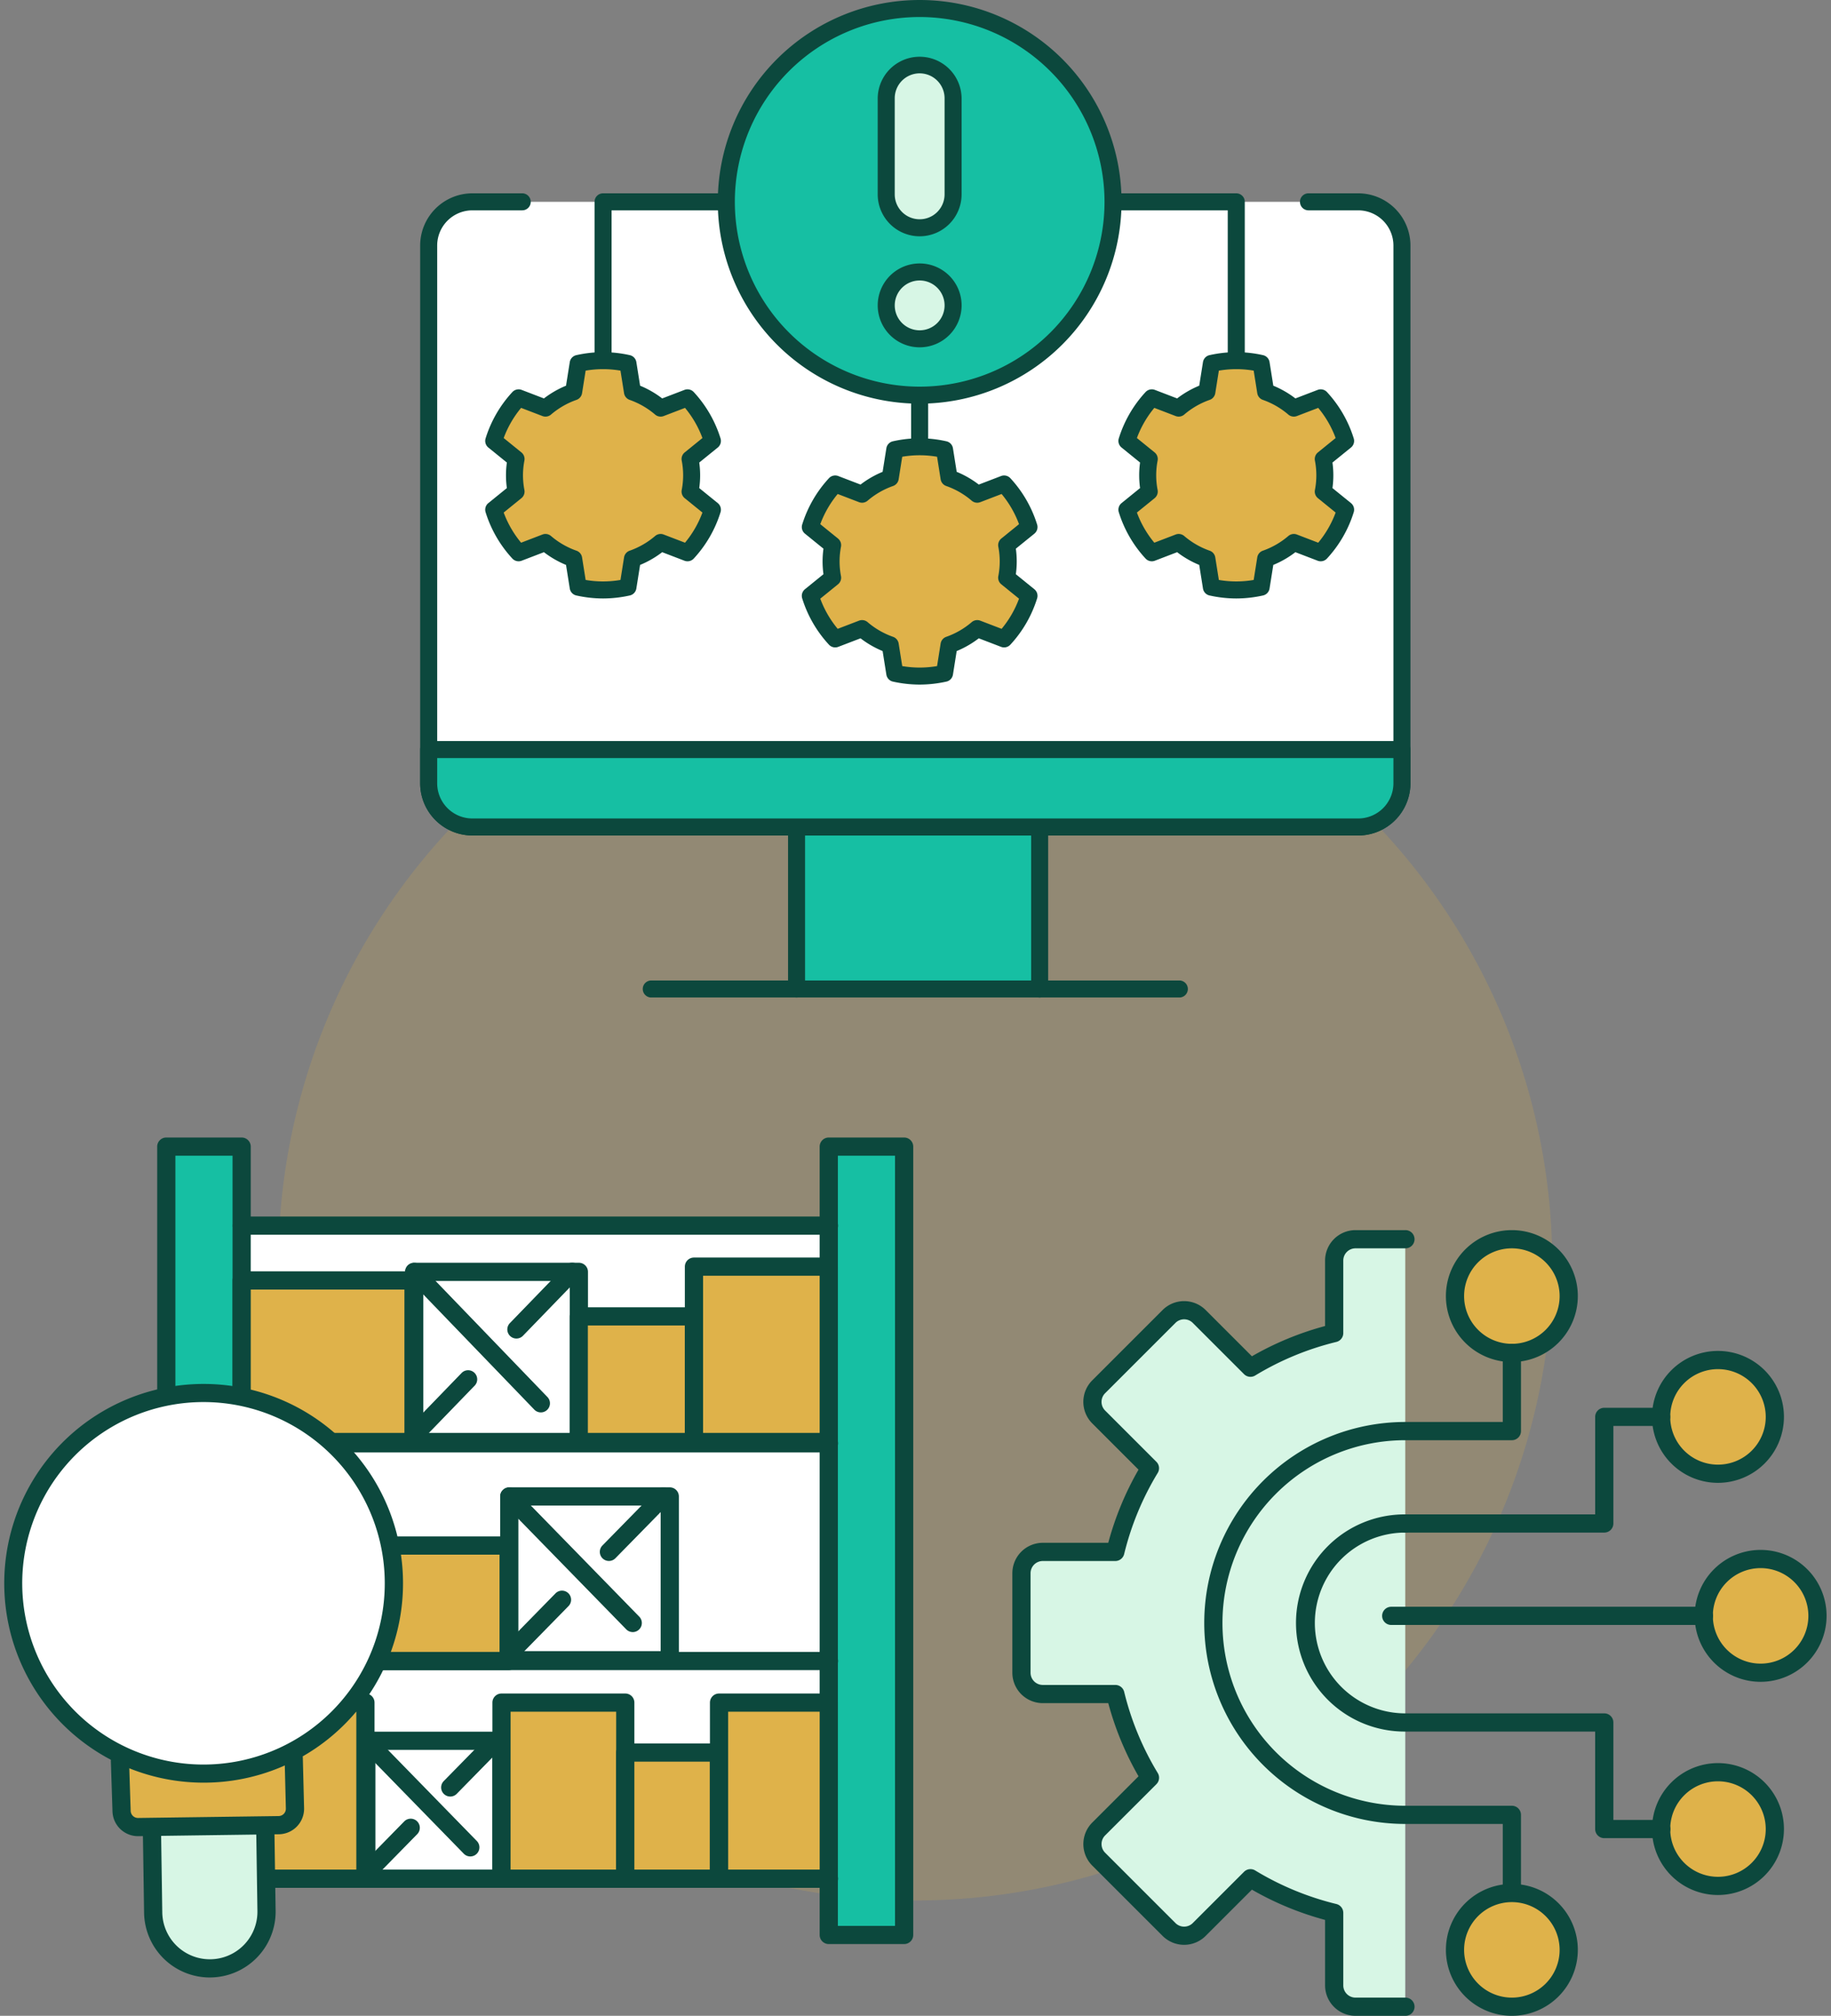
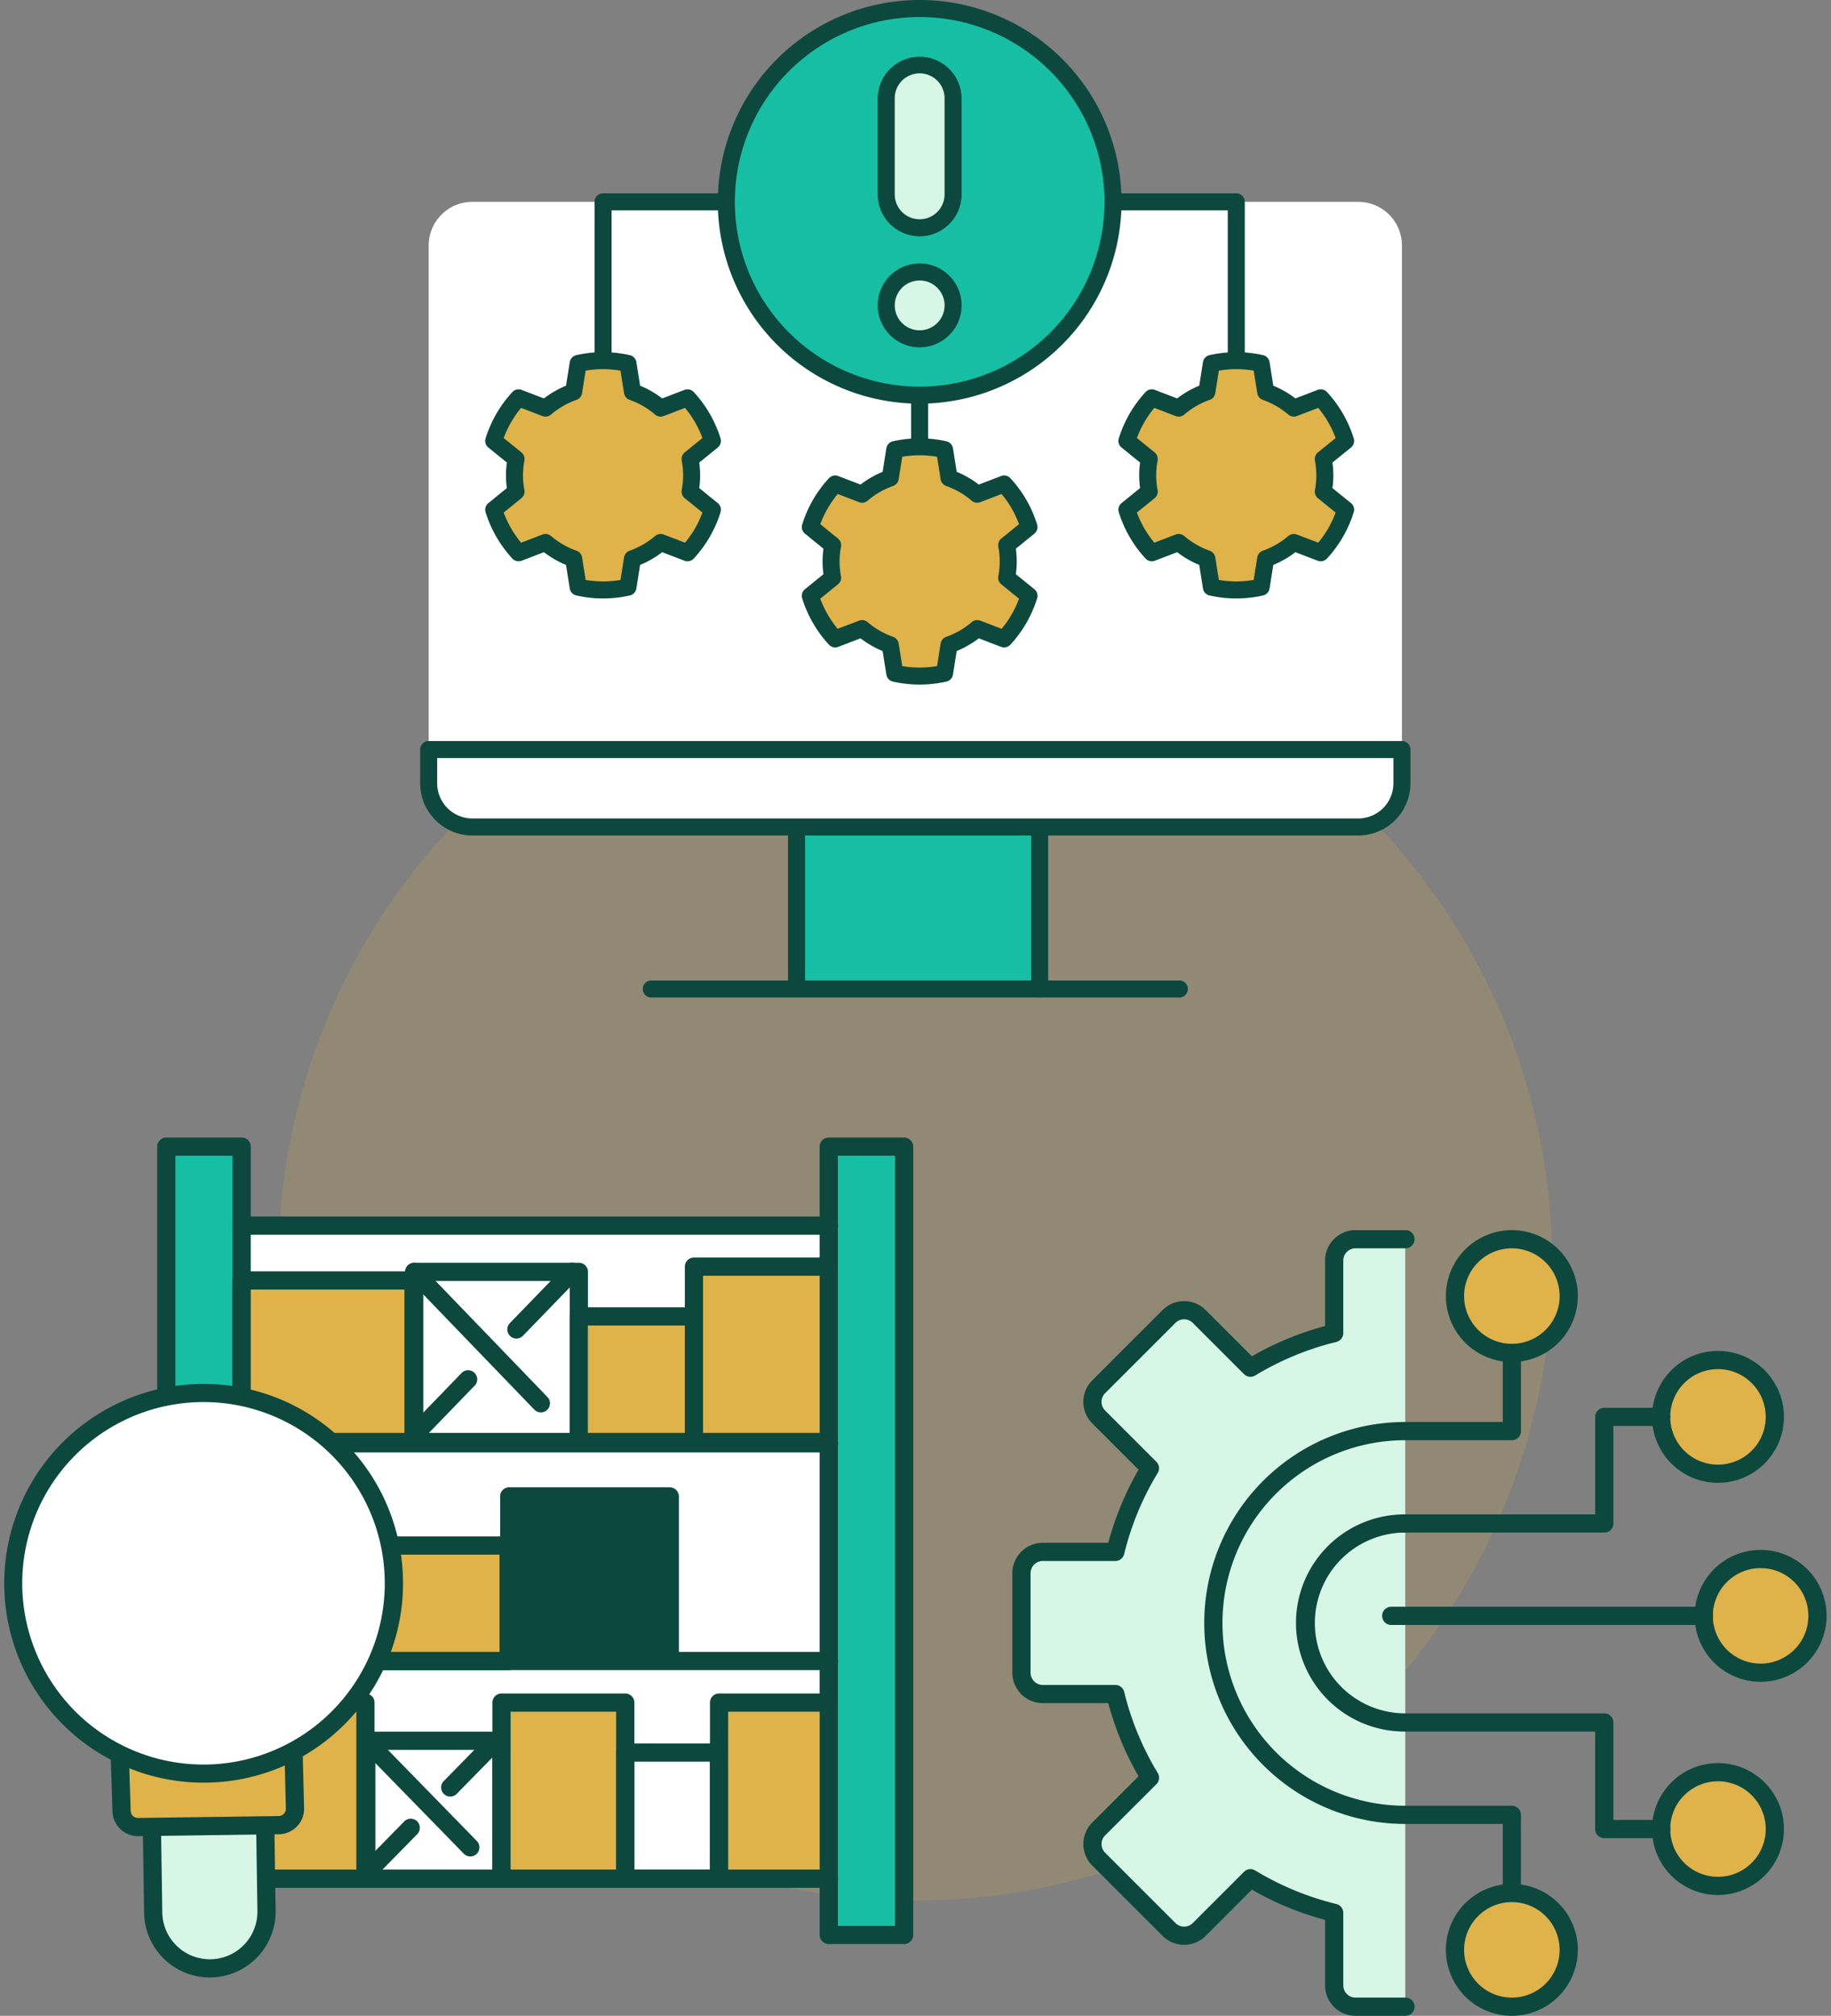
<svg xmlns="http://www.w3.org/2000/svg" width="455" height="501" viewBox="0 0 455 501">
  <rect x="0" y="0" width="455" height="501" fill="#808080" stroke="none" />
  <defs>
    <clipPath id="clip-path">
      <rect id="Rectangle_1240" data-name="Rectangle 1240" width="455" height="501" transform="translate(263 1041)" fill="none" />
    </clipPath>
  </defs>
  <g id="img-s4-cybersecurity-for-manufacturers" transform="translate(-263 -1041)" clip-path="url(#clip-path)">
    <g id="Group_4291" data-name="Group 4291" transform="translate(264 1041)">
      <g id="Group_4292" data-name="Group 4292" transform="translate(0)">
        <path id="Path_8624" data-name="Path 8624" d="M422.407,400.147A158.278,158.278,0,1,1,264.129,241.868,158.278,158.278,0,0,1,422.407,400.147" transform="translate(-37.677 -86.093)" fill="#dfb24a" opacity="0.2" />
        <path id="Path_8625" data-name="Path 8625" d="M487.935,478.211H475.572a5.3,5.3,0,0,0-5.3,5.3v18.028a73.755,73.755,0,0,0-20.8,8.606L436.732,497.4a5.3,5.3,0,0,0-7.493,0l-17.484,17.484a5.3,5.3,0,0,0,0,7.493l12.74,12.74a73.739,73.739,0,0,0-8.605,20.8H397.861a5.3,5.3,0,0,0-5.3,5.3v24.726a5.3,5.3,0,0,0,5.3,5.3h18.029a73.725,73.725,0,0,0,8.605,20.8l-12.74,12.741a5.3,5.3,0,0,0,0,7.494l17.484,17.484a5.3,5.3,0,0,0,7.493,0l12.741-12.741a73.736,73.736,0,0,0,20.8,8.606v18.028a5.3,5.3,0,0,0,5.3,5.3h12.363" transform="translate(-139.732 -170.219)" fill="#d7f6e5" />
        <path id="Path_8626" data-name="Path 8626" d="M486.686,669.969H474.323a7.569,7.569,0,0,1-7.561-7.56V646.135a75.9,75.9,0,0,1-18.181-7.52l-11.5,11.5a7.567,7.567,0,0,1-10.691,0l-17.484-17.484a7.568,7.568,0,0,1,0-10.691l11.5-11.5a75.89,75.89,0,0,1-7.52-18.182H396.611a7.569,7.569,0,0,1-7.56-7.56V559.972a7.569,7.569,0,0,1,7.56-7.561h16.274a75.925,75.925,0,0,1,7.52-18.181l-11.5-11.5a7.558,7.558,0,0,1,0-10.691l17.484-17.485a7.568,7.568,0,0,1,10.691,0l11.5,11.5a75.912,75.912,0,0,1,18.181-7.52V482.26a7.569,7.569,0,0,1,7.561-7.56h12.363a2.262,2.262,0,1,1,0,4.523H474.323a3.04,3.04,0,0,0-3.037,3.037v18.029a2.262,2.262,0,0,1-1.725,2.2,71.419,71.419,0,0,0-20.164,8.341,2.262,2.262,0,0,1-2.774-.334l-12.74-12.741a3.041,3.041,0,0,0-4.3,0L412.1,515.237a3.037,3.037,0,0,0,0,4.295l12.74,12.741a2.261,2.261,0,0,1,.334,2.773,71.413,71.413,0,0,0-8.342,20.164,2.262,2.262,0,0,1-2.2,1.725H396.611a3.041,3.041,0,0,0-3.037,3.037V584.7a3.04,3.04,0,0,0,3.037,3.037H414.64a2.262,2.262,0,0,1,2.2,1.725,71.4,71.4,0,0,0,8.342,20.164,2.262,2.262,0,0,1-.334,2.774L412.1,625.138a3.039,3.039,0,0,0,0,4.294l17.484,17.485a3.041,3.041,0,0,0,4.3,0l12.74-12.741a2.261,2.261,0,0,1,2.773-.334,71.443,71.443,0,0,0,20.165,8.341,2.261,2.261,0,0,1,1.725,2.2V662.41a3.04,3.04,0,0,0,3.037,3.037h12.363a2.262,2.262,0,1,1,0,4.523" transform="translate(-138.483 -168.97)" fill="#0c483d" />
        <path id="Path_8627" data-name="Path 8627" d="M588.1,492.341a14.129,14.129,0,1,0-14.129,14.129A14.129,14.129,0,0,0,588.1,492.341" transform="translate(-199.276 -170.22)" fill="#dfb24a" />
        <path id="Path_8628" data-name="Path 8628" d="M572.722,507.482a16.391,16.391,0,1,1,16.391-16.391,16.41,16.41,0,0,1-16.391,16.391m0-28.259a11.868,11.868,0,1,0,11.868,11.868,11.881,11.881,0,0,0-11.868-11.868" transform="translate(-198.026 -168.97)" fill="#0c483d" />
        <path id="Path_8629" data-name="Path 8629" d="M667.627,538.96A14.129,14.129,0,1,0,653.5,553.089a14.129,14.129,0,0,0,14.129-14.129" transform="translate(-227.583 -186.814)" fill="#dfb24a" />
        <path id="Path_8630" data-name="Path 8630" d="M652.248,554.1a16.391,16.391,0,1,1,16.391-16.391A16.41,16.41,0,0,1,652.248,554.1m0-28.259a11.868,11.868,0,1,0,11.868,11.868,11.881,11.881,0,0,0-11.868-11.868" transform="translate(-226.333 -185.563)" fill="#0c483d" />
        <path id="Path_8631" data-name="Path 8631" d="M684.081,615.744a14.129,14.129,0,1,0-14.129,14.129,14.129,14.129,0,0,0,14.129-14.129" transform="translate(-233.44 -214.145)" fill="#dfb24a" />
        <path id="Path_8632" data-name="Path 8632" d="M668.7,630.885a16.391,16.391,0,1,1,16.391-16.39,16.409,16.409,0,0,1-16.391,16.39m0-28.258a11.868,11.868,0,1,0,11.867,11.868A11.881,11.881,0,0,0,668.7,602.626" transform="translate(-232.19 -212.895)" fill="#0c483d" />
        <path id="Path_8633" data-name="Path 8633" d="M588.85,574.273H539.4a2.262,2.262,0,1,1,0-4.523h47.191V545.518a2.262,2.262,0,0,1,2.262-2.261h14.129a2.261,2.261,0,1,1,0,4.522H591.111v24.232a2.262,2.262,0,0,1-2.262,2.261" transform="translate(-191.193 -193.372)" fill="#0c483d" />
        <path id="Path_8634" data-name="Path 8634" d="M539.534,664.554a2.262,2.262,0,0,1-2.262-2.261V637.9h-24.23a49.948,49.948,0,1,1,0-99.9h24.23V520.838a2.262,2.262,0,0,1,4.524,0v19.428a2.262,2.262,0,0,1-2.262,2.262H513.042a45.425,45.425,0,0,0,0,90.85h26.492a2.262,2.262,0,0,1,2.262,2.261v26.653a2.262,2.262,0,0,1-2.262,2.261" transform="translate(-164.838 -184.587)" fill="#0c483d" />
        <path id="Path_8635" data-name="Path 8635" d="M667.627,698.012A14.129,14.129,0,1,1,653.5,683.883a14.129,14.129,0,0,1,14.129,14.129" transform="translate(-227.583 -243.428)" fill="#dfb24a" />
        <path id="Path_8636" data-name="Path 8636" d="M652.248,713.153a16.391,16.391,0,1,1,16.391-16.391,16.41,16.41,0,0,1-16.391,16.391m0-28.259a11.868,11.868,0,1,0,11.868,11.868,11.881,11.881,0,0,0-11.868-11.868" transform="translate(-226.333 -242.178)" fill="#0c483d" />
        <path id="Path_8637" data-name="Path 8637" d="M589.313,664.86H575.184a2.262,2.262,0,0,1-2.262-2.261V638.367H525.731a26.988,26.988,0,1,1,0-53.975,2.262,2.262,0,1,1,0,4.523,22.465,22.465,0,0,0,0,44.93h49.453a2.261,2.261,0,0,1,2.261,2.261v24.231h11.868a2.262,2.262,0,1,1,0,4.523" transform="translate(-177.527 -208.014)" fill="#0c483d" />
        <path id="Path_8638" data-name="Path 8638" d="M611.624,624.564H533.912a2.262,2.262,0,0,1,0-4.523h77.712a2.262,2.262,0,1,1,0,4.523" transform="translate(-189.241 -220.704)" fill="#0c483d" />
        <path id="Path_8639" data-name="Path 8639" d="M588.1,744.631A14.129,14.129,0,1,1,573.972,730.5,14.129,14.129,0,0,1,588.1,744.631" transform="translate(-199.276 -260.022)" fill="#dfb24a" />
        <path id="Path_8640" data-name="Path 8640" d="M572.722,759.773a16.391,16.391,0,1,1,16.391-16.391,16.409,16.409,0,0,1-16.391,16.391m0-28.258a11.868,11.868,0,1,0,11.868,11.868,11.881,11.881,0,0,0-11.868-11.868" transform="translate(-198.026 -258.773)" fill="#0c483d" />
        <rect id="Rectangle_1287" data-name="Rectangle 1287" width="169.239" height="162.315" transform="translate(49.685 304.611)" fill="#fff" />
        <rect id="Rectangle_1288" data-name="Rectangle 1288" width="18.728" height="195.928" transform="translate(40.321 284.977)" fill="#16bfa3" />
        <path id="Path_8641" data-name="Path 8641" d="M80.083,639.416H61.355a2.262,2.262,0,0,1-2.262-2.261V441.226a2.262,2.262,0,0,1,2.262-2.262H80.083a2.262,2.262,0,0,1,2.262,2.262V637.154a2.262,2.262,0,0,1-2.262,2.261m-16.466-4.523H77.822V443.487H63.617Z" transform="translate(-21.034 -156.249)" fill="#0c483d" />
        <path id="Path_8695" data-name="Path 8695" d="M0,0H18.728V195.928H0Z" transform="translate(204.947 284.977)" fill="#16bfa3" />
        <path id="Path_8642" data-name="Path 8642" d="M335.693,639.416H316.965a2.261,2.261,0,0,1-2.262-2.261V441.226a2.262,2.262,0,0,1,2.262-2.262h18.728a2.262,2.262,0,0,1,2.262,2.262V637.154a2.262,2.262,0,0,1-2.262,2.261m-16.466-4.523h14.205V443.487H319.227Z" transform="translate(-112.018 -156.249)" fill="#0c483d" />
        <line id="Line_873" data-name="Line 873" x2="145.897" transform="translate(59.049 466.926)" fill="#fff" />
        <path id="Path_8643" data-name="Path 8643" d="M236.332,726H90.434a2.262,2.262,0,0,1,0-4.523h145.9a2.262,2.262,0,1,1,0,4.523" transform="translate(-31.385 -256.808)" fill="#0c483d" />
        <line id="Line_874" data-name="Line 874" x2="145.897" transform="translate(59.049 412.821)" fill="#fff" />
        <path id="Path_8644" data-name="Path 8644" d="M236.332,641.989H90.434a2.262,2.262,0,0,1,0-4.523h145.9a2.262,2.262,0,1,1,0,4.523" transform="translate(-31.385 -226.906)" fill="#0c483d" />
        <line id="Line_875" data-name="Line 875" x2="145.897" transform="translate(59.049 358.716)" fill="#fff" />
        <path id="Path_8645" data-name="Path 8645" d="M236.332,557.981H90.434a2.262,2.262,0,0,1,0-4.523h145.9a2.262,2.262,0,1,1,0,4.523" transform="translate(-31.385 -197.003)" fill="#0c483d" />
        <rect id="Rectangle_1290" data-name="Rectangle 1290" width="39.885" height="40.705" transform="translate(125.551 371.918)" fill="#fff" />
-         <path id="Path_8646" data-name="Path 8646" d="M233.575,619.183H193.689a2.261,2.261,0,0,1-2.261-2.261V576.216a2.261,2.261,0,0,1,2.261-2.261h39.885a2.261,2.261,0,0,1,2.262,2.261v40.705a2.261,2.261,0,0,1-2.262,2.261m-37.623-4.523h35.362V578.478H195.951Z" transform="translate(-68.139 -204.299)" fill="#0c483d" />
+         <path id="Path_8646" data-name="Path 8646" d="M233.575,619.183H193.689a2.261,2.261,0,0,1-2.261-2.261V576.216a2.261,2.261,0,0,1,2.261-2.261h39.885a2.261,2.261,0,0,1,2.262,2.261v40.705a2.261,2.261,0,0,1-2.262,2.261m-37.623-4.523V578.478H195.951Z" transform="translate(-68.139 -204.299)" fill="#0c483d" />
        <path id="Path_8647" data-name="Path 8647" d="M224.372,609.926a2.255,2.255,0,0,1-1.619-.682L192.071,577.8a2.262,2.262,0,0,1,3.238-3.159l30.681,31.448a2.261,2.261,0,0,1-1.618,3.841" transform="translate(-68.139 -204.299)" fill="#0c483d" />
-         <path id="Path_8648" data-name="Path 8648" d="M193.442,631.867a2.261,2.261,0,0,1-1.615-3.844l13.285-13.558a2.262,2.262,0,0,1,3.231,3.166l-13.285,13.558a2.253,2.253,0,0,1-1.615.679" transform="translate(-68.051 -218.477)" fill="#0c483d" />
        <path id="Path_8649" data-name="Path 8649" d="M232.141,592.245a2.261,2.261,0,0,1-1.615-3.844l13.511-13.789a2.262,2.262,0,0,1,3.231,3.165l-13.512,13.789a2.254,2.254,0,0,1-1.615.679" transform="translate(-81.825 -204.292)" fill="#0c483d" />
        <rect id="Rectangle_1291" data-name="Rectangle 1291" width="66.343" height="28.7" transform="translate(59.049 384.121)" fill="#dfb24a" />
        <path id="Path_8650" data-name="Path 8650" d="M156.776,626.127H90.434a2.262,2.262,0,0,1-2.262-2.262v-28.7a2.262,2.262,0,0,1,2.262-2.261h66.342a2.261,2.261,0,0,1,2.262,2.261v28.7a2.262,2.262,0,0,1-2.262,2.262M92.7,621.6h61.819V597.427H92.7Z" transform="translate(-31.385 -211.044)" fill="#0c483d" />
        <rect id="Rectangle_1292" data-name="Rectangle 1292" width="30.757" height="43.769" transform="translate(59.049 423.158)" fill="#dfb24a" />
        <path id="Path_8651" data-name="Path 8651" d="M121.191,701.806H90.434a2.262,2.262,0,0,1-2.262-2.261V655.776a2.262,2.262,0,0,1,2.262-2.261h30.757a2.261,2.261,0,0,1,2.262,2.261v43.769a2.261,2.261,0,0,1-2.262,2.261m-28.5-4.523H118.93V658.037H92.7Z" transform="translate(-31.385 -232.619)" fill="#0c483d" />
        <rect id="Rectangle_1293" data-name="Rectangle 1293" width="33.594" height="34.284" transform="translate(90.027 432.643)" fill="#fff" />
        <path id="Path_8652" data-name="Path 8652" d="M172.127,707.048H138.533a2.262,2.262,0,0,1-2.262-2.261V670.5a2.262,2.262,0,0,1,2.262-2.262h33.594a2.262,2.262,0,0,1,2.262,2.262v34.284a2.262,2.262,0,0,1-2.262,2.261m-31.332-4.523h29.07V672.764h-29.07Z" transform="translate(-48.505 -237.86)" fill="#0c483d" />
        <path id="Path_8653" data-name="Path 8653" d="M164.376,699.252a2.255,2.255,0,0,1-1.619-.682l-25.842-26.488a2.262,2.262,0,0,1,3.238-3.159l25.842,26.488a2.262,2.262,0,0,1-1.618,3.841" transform="translate(-48.506 -237.86)" fill="#0c483d" />
        <path id="Path_8654" data-name="Path 8654" d="M138.325,717.732a2.261,2.261,0,0,1-1.615-3.844l11.19-11.42a2.262,2.262,0,0,1,3.231,3.166l-11.19,11.42a2.255,2.255,0,0,1-1.615.679" transform="translate(-48.432 -249.802)" fill="#0c483d" />
        <path id="Path_8655" data-name="Path 8655" d="M170.919,684.36a2.261,2.261,0,0,1-1.615-3.844l11.38-11.614a2.262,2.262,0,0,1,3.231,3.166l-11.38,11.614a2.254,2.254,0,0,1-1.615.679" transform="translate(-60.034 -237.854)" fill="#0c483d" />
        <line id="Line_876" data-name="Line 876" x2="145.897" transform="translate(59.049 304.611)" fill="#fff" />
        <path id="Path_8656" data-name="Path 8656" d="M236.332,473.974H90.434a2.262,2.262,0,0,1,0-4.523h145.9a2.262,2.262,0,1,1,0,4.523" transform="translate(-31.385 -167.101)" fill="#0c483d" />
        <path id="Path_8694" data-name="Path 8694" d="M0,0H30.757V43.769H0Z" transform="translate(123.622 423.158)" fill="#dfb24a" />
        <path id="Path_8657" data-name="Path 8657" d="M221.451,701.806H190.694a2.261,2.261,0,0,1-2.262-2.261V655.776a2.261,2.261,0,0,1,2.262-2.261h30.757a2.261,2.261,0,0,1,2.262,2.261v43.769a2.261,2.261,0,0,1-2.262,2.261m-28.5-4.523H219.19V658.037H192.956Z" transform="translate(-67.072 -232.619)" fill="#0c483d" />
-         <rect id="Rectangle_1295" data-name="Rectangle 1295" width="23.303" height="31.359" transform="translate(154.38 435.567)" fill="#dfb24a" />
        <path id="Path_8658" data-name="Path 8658" d="M261.754,708.665h-23.3a2.262,2.262,0,0,1-2.262-2.261V675.044a2.262,2.262,0,0,1,2.262-2.261h23.3a2.261,2.261,0,0,1,2.261,2.261V706.4a2.261,2.261,0,0,1-2.261,2.261m-21.042-4.523h18.78V677.305h-18.78Z" transform="translate(-84.071 -239.477)" fill="#0c483d" />
        <rect id="Rectangle_1296" data-name="Rectangle 1296" width="27.264" height="43.769" transform="translate(177.683 423.158)" fill="#dfb24a" />
        <path id="Path_8659" data-name="Path 8659" d="M301.9,701.806H274.633a2.261,2.261,0,0,1-2.262-2.261V655.776a2.261,2.261,0,0,1,2.262-2.261H301.9a2.262,2.262,0,0,1,2.262,2.261v43.769a2.262,2.262,0,0,1-2.262,2.261m-25-4.523h22.741V658.037H276.894Z" transform="translate(-96.95 -232.619)" fill="#0c483d" />
        <rect id="Rectangle_1297" data-name="Rectangle 1297" width="42.706" height="40.149" transform="translate(59.049 318.239)" fill="#dfb24a" />
        <path id="Path_8660" data-name="Path 8660" d="M133.14,535.282H90.434a2.262,2.262,0,0,1-2.262-2.261V492.87a2.262,2.262,0,0,1,2.262-2.261H133.14a2.262,2.262,0,0,1,2.262,2.261v40.15a2.261,2.261,0,0,1-2.262,2.261M92.7,530.758h38.183V495.132H92.7Z" transform="translate(-31.385 -174.632)" fill="#0c483d" />
        <rect id="Rectangle_1298" data-name="Rectangle 1298" width="40.927" height="42.285" transform="translate(101.919 316.103)" fill="#fff" />
        <path id="Path_8661" data-name="Path 8661" d="M197.923,534.1H157a2.261,2.261,0,0,1-2.262-2.261V489.555A2.262,2.262,0,0,1,157,487.293h40.926a2.262,2.262,0,0,1,2.262,2.262V531.84a2.262,2.262,0,0,1-2.262,2.261m-38.665-4.523h36.4V491.816h-36.4Z" transform="translate(-55.078 -173.452)" fill="#0c483d" />
        <path id="Path_8662" data-name="Path 8662" d="M188.48,524.485a2.256,2.256,0,0,1-1.629-.692l-31.482-32.669a2.262,2.262,0,0,1,3.257-3.139l31.482,32.669a2.262,2.262,0,0,1-1.628,3.831" transform="translate(-55.078 -173.452)" fill="#0c483d" />
        <path id="Path_8663" data-name="Path 8663" d="M156.743,547.277a2.262,2.262,0,0,1-1.625-3.835l13.632-14.084A2.262,2.262,0,0,1,172,532.5l-13.632,14.085a2.257,2.257,0,0,1-1.626.688" transform="translate(-54.988 -188.18)" fill="#0c483d" />
        <path id="Path_8664" data-name="Path 8664" d="M196.451,506.118a2.262,2.262,0,0,1-1.625-3.835l13.864-14.324a2.262,2.262,0,0,1,3.251,3.146L198.077,505.43a2.257,2.257,0,0,1-1.626.688" transform="translate(-69.122 -173.444)" fill="#0c483d" />
        <rect id="Rectangle_1299" data-name="Rectangle 1299" width="28.631" height="31.224" transform="translate(142.818 327.164)" fill="#dfb24a" />
        <path id="Path_8665" data-name="Path 8665" d="M249.13,540.215H220.5a2.262,2.262,0,0,1-2.262-2.261V506.73a2.262,2.262,0,0,1,2.262-2.262H249.13a2.261,2.261,0,0,1,2.261,2.262v31.224a2.261,2.261,0,0,1-2.261,2.261m-26.37-4.523h24.108v-26.7H222.76Z" transform="translate(-77.681 -179.565)" fill="#0c483d" />
        <rect id="Rectangle_1300" data-name="Rectangle 1300" width="33.498" height="43.579" transform="translate(171.449 314.809)" fill="#dfb24a" />
        <path id="Path_8666" data-name="Path 8666" d="M298.452,533.386h-33.5a2.262,2.262,0,0,1-2.262-2.261v-43.58a2.261,2.261,0,0,1,2.262-2.261h33.5a2.262,2.262,0,0,1,2.262,2.261v43.58a2.262,2.262,0,0,1-2.262,2.261m-31.236-4.523H296.19V489.806H267.215Z" transform="translate(-93.505 -172.737)" fill="#0c483d" />
        <path id="Path_8667" data-name="Path 8667" d="M56.881,693.33l.428,28.643a14.085,14.085,0,1,0,28.167-.382l-.429-28.644" transform="translate(-20.247 -246.655)" fill="#d7f6e5" />
        <path id="Path_8668" data-name="Path 8668" d="M70.136,736.879A16.347,16.347,0,0,1,53.8,720.755l-.428-28.641a2.262,2.262,0,0,1,4.523-.068l.428,28.644a11.823,11.823,0,1,0,23.644-.318l-.428-28.64a2.261,2.261,0,0,1,2.227-2.3H83.8a2.261,2.261,0,0,1,2.261,2.228l.429,28.643a16.368,16.368,0,0,1-16.123,16.57h-.228" transform="translate(-18.997 -245.405)" fill="#0c483d" />
        <path id="Path_8669" data-name="Path 8669" d="M44.732,679.146l.4,12.377a4.088,4.088,0,0,0,4.144,4.033l34.914-.473a4.089,4.089,0,0,0,4.034-4.144l-.316-12.567" transform="translate(-15.922 -241.466)" fill="#dfb24a" />
        <path id="Path_8670" data-name="Path 8670" d="M47.969,696.568a6.35,6.35,0,0,1-6.348-6.265l-.4-12.334a2.261,2.261,0,1,1,4.521-.146l.4,12.376a1.844,1.844,0,0,0,.553,1.328,1.825,1.825,0,0,0,1.3.518l34.914-.473a1.826,1.826,0,0,0,1.8-1.852L84.4,677.177a2.261,2.261,0,1,1,4.521-.113l.316,12.567a6.35,6.35,0,0,1-6.263,6.462l-34.915.473h-.088" transform="translate(-14.672 -240.216)" fill="#0c483d" />
        <path id="Path_8671" data-name="Path 8671" d="M17.825,618.742a47.309,47.309,0,1,0-.907-66.9,47.308,47.308,0,0,0,.907,66.9" transform="translate(-1.25 -191.334)" fill="#fff" />
        <path id="Path_8672" data-name="Path 8672" d="M49.564,633.137a49.547,49.547,0,1,1,35.53-14.974,49.4,49.4,0,0,1-35.53,14.974M18.152,615.872A45.046,45.046,0,1,0,4.527,584.2a45.1,45.1,0,0,0,13.625,31.671" transform="translate(0 -190.084)" fill="#0c483d" />
        <path id="Path_8673" data-name="Path 8673" d="M366.2,359.4V319.13H305.787v40.257" transform="translate(-108.845 -113.594)" fill="#16bfa3" />
        <path id="Path_8674" data-name="Path 8674" d="M365.029,360.343a2.115,2.115,0,0,1-2.115-2.115V320.076h-56.18v38.142a2.115,2.115,0,0,1-4.231,0V317.961a2.116,2.116,0,0,1,2.116-2.116h60.41a2.115,2.115,0,0,1,2.115,2.116v40.267a2.115,2.115,0,0,1-2.115,2.115" transform="translate(-107.676 -112.425)" fill="#0c483d" />
        <path id="Path_8675" data-name="Path 8675" d="M379.787,382.592H248.562a2.115,2.115,0,0,1,0-4.231H379.787a2.115,2.115,0,0,1,0,4.231" transform="translate(-87.723 -134.678)" fill="#0c483d" />
        <path id="Path_8676" data-name="Path 8676" d="M187.094,77.885H174.709A10.865,10.865,0,0,0,163.844,88.75V222.394a10.864,10.864,0,0,0,10.864,10.865H394.834A10.865,10.865,0,0,0,405.7,222.394V88.75a10.865,10.865,0,0,0-10.865-10.865H382.478" transform="translate(-58.32 -27.723)" fill="#fff" />
-         <path id="Path_8677" data-name="Path 8677" d="M393.665,234.2H173.539a12.994,12.994,0,0,1-12.979-12.98V87.581A12.994,12.994,0,0,1,173.54,74.6h12.384a2.115,2.115,0,0,1,0,4.231H173.54a8.76,8.76,0,0,0-8.75,8.749V221.225a8.759,8.759,0,0,0,8.749,8.749H393.665a8.759,8.759,0,0,0,8.749-8.749V87.581a8.759,8.759,0,0,0-8.749-8.749H381.308a2.115,2.115,0,1,1,0-4.231h12.357a13,13,0,0,1,12.98,12.98V221.225a13,13,0,0,1-12.98,12.98" transform="translate(-57.151 -26.554)" fill="#0c483d" />
-         <path id="Path_8678" data-name="Path 8678" d="M405.7,297.627a10.864,10.864,0,0,1-10.865,10.864H174.708a10.864,10.864,0,0,1-10.864-10.864v-8.383H405.7Z" transform="translate(-58.32 -102.956)" fill="#16bfa3" />
        <path id="Path_8679" data-name="Path 8679" d="M393.666,309.438H173.54a12.994,12.994,0,0,1-12.98-12.98v-8.382a2.115,2.115,0,0,1,2.115-2.116H404.531a2.115,2.115,0,0,1,2.115,2.116v8.382a13,13,0,0,1-12.98,12.98M164.79,290.191v6.267a8.759,8.759,0,0,0,8.749,8.749H393.666a8.76,8.76,0,0,0,8.749-8.749v-6.267Z" transform="translate(-57.151 -101.787)" fill="#0c483d" />
        <path id="Path_8680" data-name="Path 8680" d="M352.119,184.835A2.115,2.115,0,0,1,350,182.72v-31.4a2.115,2.115,0,1,1,4.23,0v31.4a2.115,2.115,0,0,1-2.115,2.115" transform="translate(-124.584 -53.109)" fill="#0c483d" />
        <path id="Path_8681" data-name="Path 8681" d="M387.312,139.707a2.115,2.115,0,0,1-2.115-2.115V78.832H232.077v58.76a2.115,2.115,0,0,1-4.23,0V76.716a2.115,2.115,0,0,1,2.115-2.115h157.35a2.115,2.115,0,0,1,2.115,2.115v60.876a2.115,2.115,0,0,1-2.115,2.115" transform="translate(-81.102 -26.554)" fill="#0c483d" />
        <path id="Path_8682" data-name="Path 8682" d="M374.78,51.331A48.047,48.047,0,1,1,326.733,3.284,48.047,48.047,0,0,1,374.78,51.331" transform="translate(-99.198 -1.169)" fill="#16bfa3" />
        <path id="Path_8683" data-name="Path 8683" d="M325.564,100.325a50.162,50.162,0,1,1,50.163-50.162,50.22,50.22,0,0,1-50.163,50.162m0-96.094A45.932,45.932,0,1,0,371.5,50.162,45.984,45.984,0,0,0,325.564,4.231" transform="translate(-98.029)" fill="#0c483d" />
        <path id="Path_8684" data-name="Path 8684" d="M348.7,65.519h0a8.333,8.333,0,0,1-8.308-8.308V33.329a8.308,8.308,0,0,1,16.616,0V57.211a8.333,8.333,0,0,1-8.308,8.308" transform="translate(-121.161 -8.906)" fill="#d7f6e5" />
        <path id="Path_8685" data-name="Path 8685" d="M347.527,66.466A10.436,10.436,0,0,1,337.1,56.042V32.16a10.424,10.424,0,0,1,20.847,0V56.042a10.435,10.435,0,0,1-10.423,10.423m0-40.5a6.2,6.2,0,0,0-6.193,6.193V56.042a6.193,6.193,0,0,0,12.386,0V32.16a6.2,6.2,0,0,0-6.193-6.193" transform="translate(-119.992 -7.737)" fill="#0c483d" />
        <path id="Path_8686" data-name="Path 8686" d="M348.7,121.565h0A8.308,8.308,0,1,1,357,113.257a8.333,8.333,0,0,1-8.308,8.308" transform="translate(-121.161 -37.357)" fill="#d7f6e5" />
        <path id="Path_8687" data-name="Path 8687" d="M347.527,122.512a10.424,10.424,0,1,1,10.423-10.423,10.436,10.436,0,0,1-10.423,10.423m0-16.616a6.193,6.193,0,1,0,6.193,6.193,6.2,6.2,0,0,0-6.193-6.193" transform="translate(-119.992 -36.188)" fill="#0c483d" />
        <path id="Path_8688" data-name="Path 8688" d="M360.277,200.9a22.1,22.1,0,0,0-.388-4.046l5.552-4.5a27.96,27.96,0,0,0-6.184-10.712l-6.677,2.56a21.956,21.956,0,0,0-7-4.04l-1.121-7.066a27.969,27.969,0,0,0-12.37,0l-1.121,7.066a21.955,21.955,0,0,0-7,4.04l-6.677-2.56a27.951,27.951,0,0,0-6.185,10.712l5.553,4.5a21.3,21.3,0,0,0,0,8.092l-5.553,4.5a27.987,27.987,0,0,0,6.185,10.712l6.677-2.56a21.956,21.956,0,0,0,7,4.04l1.121,7.066a27.972,27.972,0,0,0,12.37,0l1.121-7.066a21.956,21.956,0,0,0,7-4.04l6.677,2.56a27.973,27.973,0,0,0,6.184-10.712l-5.552-4.5a22.1,22.1,0,0,0,.388-4.046" transform="translate(-110.736 -61.368)" fill="#dfb24a" />
        <path id="Path_8689" data-name="Path 8689" d="M337.1,230.345a30.78,30.78,0,0,1-6.642-.743,2.114,2.114,0,0,1-1.631-1.733l-.931-5.859a23.954,23.954,0,0,1-5.489-3.166l-5.536,2.123a2.116,2.116,0,0,1-2.317-.546,30.078,30.078,0,0,1-6.642-11.5,2.115,2.115,0,0,1,.685-2.279l4.6-3.73a23.032,23.032,0,0,1,0-6.346l-4.6-3.73a2.117,2.117,0,0,1-.685-2.28,30.077,30.077,0,0,1,6.642-11.5,2.116,2.116,0,0,1,2.317-.546l5.536,2.123a23.941,23.941,0,0,1,5.489-3.166l.931-5.859a2.113,2.113,0,0,1,1.631-1.733,30.2,30.2,0,0,1,13.284,0,2.114,2.114,0,0,1,1.631,1.733l.93,5.859a23.946,23.946,0,0,1,5.49,3.166l5.536-2.123a2.117,2.117,0,0,1,2.317.546,30.1,30.1,0,0,1,6.642,11.5,2.117,2.117,0,0,1-.686,2.28l-4.6,3.73a22.968,22.968,0,0,1,0,6.346l4.6,3.73a2.116,2.116,0,0,1,.686,2.279,30.1,30.1,0,0,1-6.643,11.5,2.114,2.114,0,0,1-2.317.546l-5.536-2.123a23.956,23.956,0,0,1-5.49,3.166l-.93,5.859a2.114,2.114,0,0,1-1.631,1.733,30.79,30.79,0,0,1-6.642.743m-4.327-4.6a25.622,25.622,0,0,0,8.655,0l.889-5.605a2.115,2.115,0,0,1,1.386-1.664,19.765,19.765,0,0,0,6.329-3.65,2.116,2.116,0,0,1,2.134-.37l5.3,2.031a25.506,25.506,0,0,0,4.327-7.495l-4.4-3.569a2.113,2.113,0,0,1-.748-2.03,19.176,19.176,0,0,0,0-7.318,2.115,2.115,0,0,1,.748-2.031l4.4-3.569a25.54,25.54,0,0,0-4.328-7.5l-5.3,2.031a2.114,2.114,0,0,1-2.134-.37,19.776,19.776,0,0,0-6.329-3.65,2.114,2.114,0,0,1-1.386-1.664l-.889-5.605a25.623,25.623,0,0,0-8.655,0l-.89,5.605a2.115,2.115,0,0,1-1.386,1.664,19.765,19.765,0,0,0-6.328,3.65,2.115,2.115,0,0,1-2.135.37l-5.3-2.031a25.558,25.558,0,0,0-4.327,7.5l4.4,3.569a2.114,2.114,0,0,1,.748,2.03,19.187,19.187,0,0,0,0,7.317,2.116,2.116,0,0,1-.748,2.031l-4.4,3.569a25.544,25.544,0,0,0,4.327,7.495l5.3-2.031a2.117,2.117,0,0,1,2.134.37,19.777,19.777,0,0,0,6.329,3.65,2.116,2.116,0,0,1,1.386,1.664Z" transform="translate(-109.567 -60.2)" fill="#0c483d" />
        <path id="Path_8690" data-name="Path 8690" d="M238.12,167.663a22.092,22.092,0,0,0-.388-4.046l5.552-4.5a27.974,27.974,0,0,0-6.184-10.712l-6.677,2.56a21.955,21.955,0,0,0-7-4.04l-1.121-7.066a27.971,27.971,0,0,0-12.37,0l-1.121,7.066a21.947,21.947,0,0,0-7,4.04l-6.677-2.56a27.951,27.951,0,0,0-6.185,10.712l5.553,4.5a21.3,21.3,0,0,0,0,8.092l-5.553,4.5a27.984,27.984,0,0,0,6.185,10.712l6.677-2.56a21.952,21.952,0,0,0,7,4.04l1.122,7.066a27.969,27.969,0,0,0,12.369,0l1.122-7.066a21.956,21.956,0,0,0,7-4.04l6.677,2.56a27.973,27.973,0,0,0,6.184-10.712l-5.552-4.5a22.092,22.092,0,0,0,.388-4.046" transform="translate(-67.254 -49.537)" fill="#dfb24a" />
        <path id="Path_8691" data-name="Path 8691" d="M214.945,197.107a30.82,30.82,0,0,1-6.642-.742,2.115,2.115,0,0,1-1.631-1.734l-.931-5.859a23.933,23.933,0,0,1-5.489-3.166l-5.536,2.123a2.115,2.115,0,0,1-2.317-.546,30.1,30.1,0,0,1-6.643-11.5,2.115,2.115,0,0,1,.685-2.279l4.6-3.73a22.965,22.965,0,0,1,0-6.346l-4.6-3.73a2.117,2.117,0,0,1-.685-2.28,30.08,30.08,0,0,1,6.643-11.5,2.116,2.116,0,0,1,2.317-.546l5.536,2.122a23.944,23.944,0,0,1,5.489-3.166l.931-5.859a2.115,2.115,0,0,1,1.631-1.733,30.207,30.207,0,0,1,13.284,0,2.115,2.115,0,0,1,1.631,1.733l.931,5.859a23.97,23.97,0,0,1,5.489,3.166l5.536-2.122a2.116,2.116,0,0,1,2.317.546,30.1,30.1,0,0,1,6.642,11.5,2.117,2.117,0,0,1-.686,2.28l-4.6,3.73a22.962,22.962,0,0,1,0,6.346l4.6,3.73a2.115,2.115,0,0,1,.686,2.279,30.091,30.091,0,0,1-6.643,11.5,2.114,2.114,0,0,1-2.317.546l-5.536-2.123a23.919,23.919,0,0,1-5.489,3.166l-.931,5.859a2.115,2.115,0,0,1-1.631,1.734,30.82,30.82,0,0,1-6.642.742m-4.327-4.6a25.622,25.622,0,0,0,8.655,0l.89-5.606a2.115,2.115,0,0,1,1.386-1.663,19.778,19.778,0,0,0,6.329-3.65,2.117,2.117,0,0,1,2.134-.37l5.3,2.031a25.545,25.545,0,0,0,4.327-7.495l-4.4-3.569a2.116,2.116,0,0,1-.748-2.031,19.175,19.175,0,0,0,0-7.318,2.115,2.115,0,0,1,.748-2.03l4.4-3.569a25.545,25.545,0,0,0-4.327-7.495l-5.3,2.031a2.114,2.114,0,0,1-2.134-.37,19.792,19.792,0,0,0-6.329-3.65,2.115,2.115,0,0,1-1.386-1.664l-.89-5.605a25.621,25.621,0,0,0-8.655,0l-.89,5.605a2.115,2.115,0,0,1-1.386,1.664,19.768,19.768,0,0,0-6.328,3.65,2.114,2.114,0,0,1-2.134.37l-5.3-2.031a25.544,25.544,0,0,0-4.327,7.495l4.4,3.569a2.115,2.115,0,0,1,.748,2.03,19.176,19.176,0,0,0,0,7.318,2.116,2.116,0,0,1-.748,2.031l-4.4,3.569a25.544,25.544,0,0,0,4.327,7.495l5.3-2.031a2.117,2.117,0,0,1,2.134.37,19.782,19.782,0,0,0,6.328,3.65,2.115,2.115,0,0,1,1.386,1.664Z" transform="translate(-66.085 -48.369)" fill="#0c483d" />
        <path id="Path_8692" data-name="Path 8692" d="M482.434,167.663a22.1,22.1,0,0,0-.388-4.046l5.553-4.5a27.965,27.965,0,0,0-6.185-10.712l-6.677,2.56a21.955,21.955,0,0,0-7-4.04l-1.122-7.066a27.968,27.968,0,0,0-12.369,0l-1.121,7.066a21.955,21.955,0,0,0-7,4.04l-6.677-2.56a27.951,27.951,0,0,0-6.185,10.712l5.553,4.5a21.3,21.3,0,0,0,0,8.092l-5.553,4.5a27.985,27.985,0,0,0,6.185,10.712l6.677-2.56a21.955,21.955,0,0,0,7,4.04l1.121,7.066a27.968,27.968,0,0,0,12.369,0l1.122-7.066a21.955,21.955,0,0,0,7-4.04l6.677,2.56a27.964,27.964,0,0,0,6.185-10.712l-5.553-4.5a22.1,22.1,0,0,0,.388-4.046" transform="translate(-154.218 -49.537)" fill="#dfb24a" />
        <path id="Path_8693" data-name="Path 8693" d="M459.259,197.107a30.821,30.821,0,0,1-6.642-.742,2.115,2.115,0,0,1-1.631-1.734l-.931-5.859a23.933,23.933,0,0,1-5.489-3.166l-5.536,2.123a2.115,2.115,0,0,1-2.317-.546,30.1,30.1,0,0,1-6.643-11.5,2.115,2.115,0,0,1,.685-2.28l4.6-3.73a22.965,22.965,0,0,1,0-6.346l-4.6-3.73a2.116,2.116,0,0,1-.685-2.281,30.085,30.085,0,0,1,6.643-11.5,2.116,2.116,0,0,1,2.317-.546l5.536,2.122a23.945,23.945,0,0,1,5.489-3.166l.931-5.859a2.115,2.115,0,0,1,1.631-1.733,30.207,30.207,0,0,1,13.284,0,2.115,2.115,0,0,1,1.631,1.733l.931,5.859a23.939,23.939,0,0,1,5.489,3.166l5.536-2.122a2.116,2.116,0,0,1,2.317.546,30.073,30.073,0,0,1,6.642,11.5,2.116,2.116,0,0,1-.685,2.281l-4.6,3.73a22.962,22.962,0,0,1,0,6.346l4.6,3.729a2.116,2.116,0,0,1,.685,2.281,30.086,30.086,0,0,1-6.643,11.5,2.114,2.114,0,0,1-2.317.546l-5.536-2.123a23.915,23.915,0,0,1-5.489,3.166l-.931,5.859a2.115,2.115,0,0,1-1.631,1.734,30.819,30.819,0,0,1-6.642.742m-4.327-4.6a25.622,25.622,0,0,0,8.655,0l.89-5.605a2.115,2.115,0,0,1,1.386-1.664,19.779,19.779,0,0,0,6.329-3.65,2.117,2.117,0,0,1,2.134-.37l5.3,2.031a25.543,25.543,0,0,0,4.327-7.495l-4.4-3.569a2.116,2.116,0,0,1-.748-2.031,19.175,19.175,0,0,0,0-7.318,2.115,2.115,0,0,1,.748-2.03l4.4-3.569a25.543,25.543,0,0,0-4.327-7.495l-5.3,2.031a2.114,2.114,0,0,1-2.134-.37,19.768,19.768,0,0,0-6.328-3.65,2.115,2.115,0,0,1-1.386-1.664l-.89-5.605a25.621,25.621,0,0,0-8.655,0l-.89,5.605a2.115,2.115,0,0,1-1.386,1.664,19.77,19.77,0,0,0-6.328,3.65,2.114,2.114,0,0,1-2.134.37l-5.3-2.031a25.546,25.546,0,0,0-4.327,7.495l4.4,3.569a2.115,2.115,0,0,1,.748,2.029,19.181,19.181,0,0,0,0,7.319,2.117,2.117,0,0,1-.748,2.03l-4.4,3.569a25.546,25.546,0,0,0,4.327,7.495l5.3-2.031a2.117,2.117,0,0,1,2.134.37,19.783,19.783,0,0,0,6.328,3.65,2.115,2.115,0,0,1,1.386,1.664Z" transform="translate(-153.049 -48.369)" fill="#0c483d" />
      </g>
    </g>
  </g>
</svg>